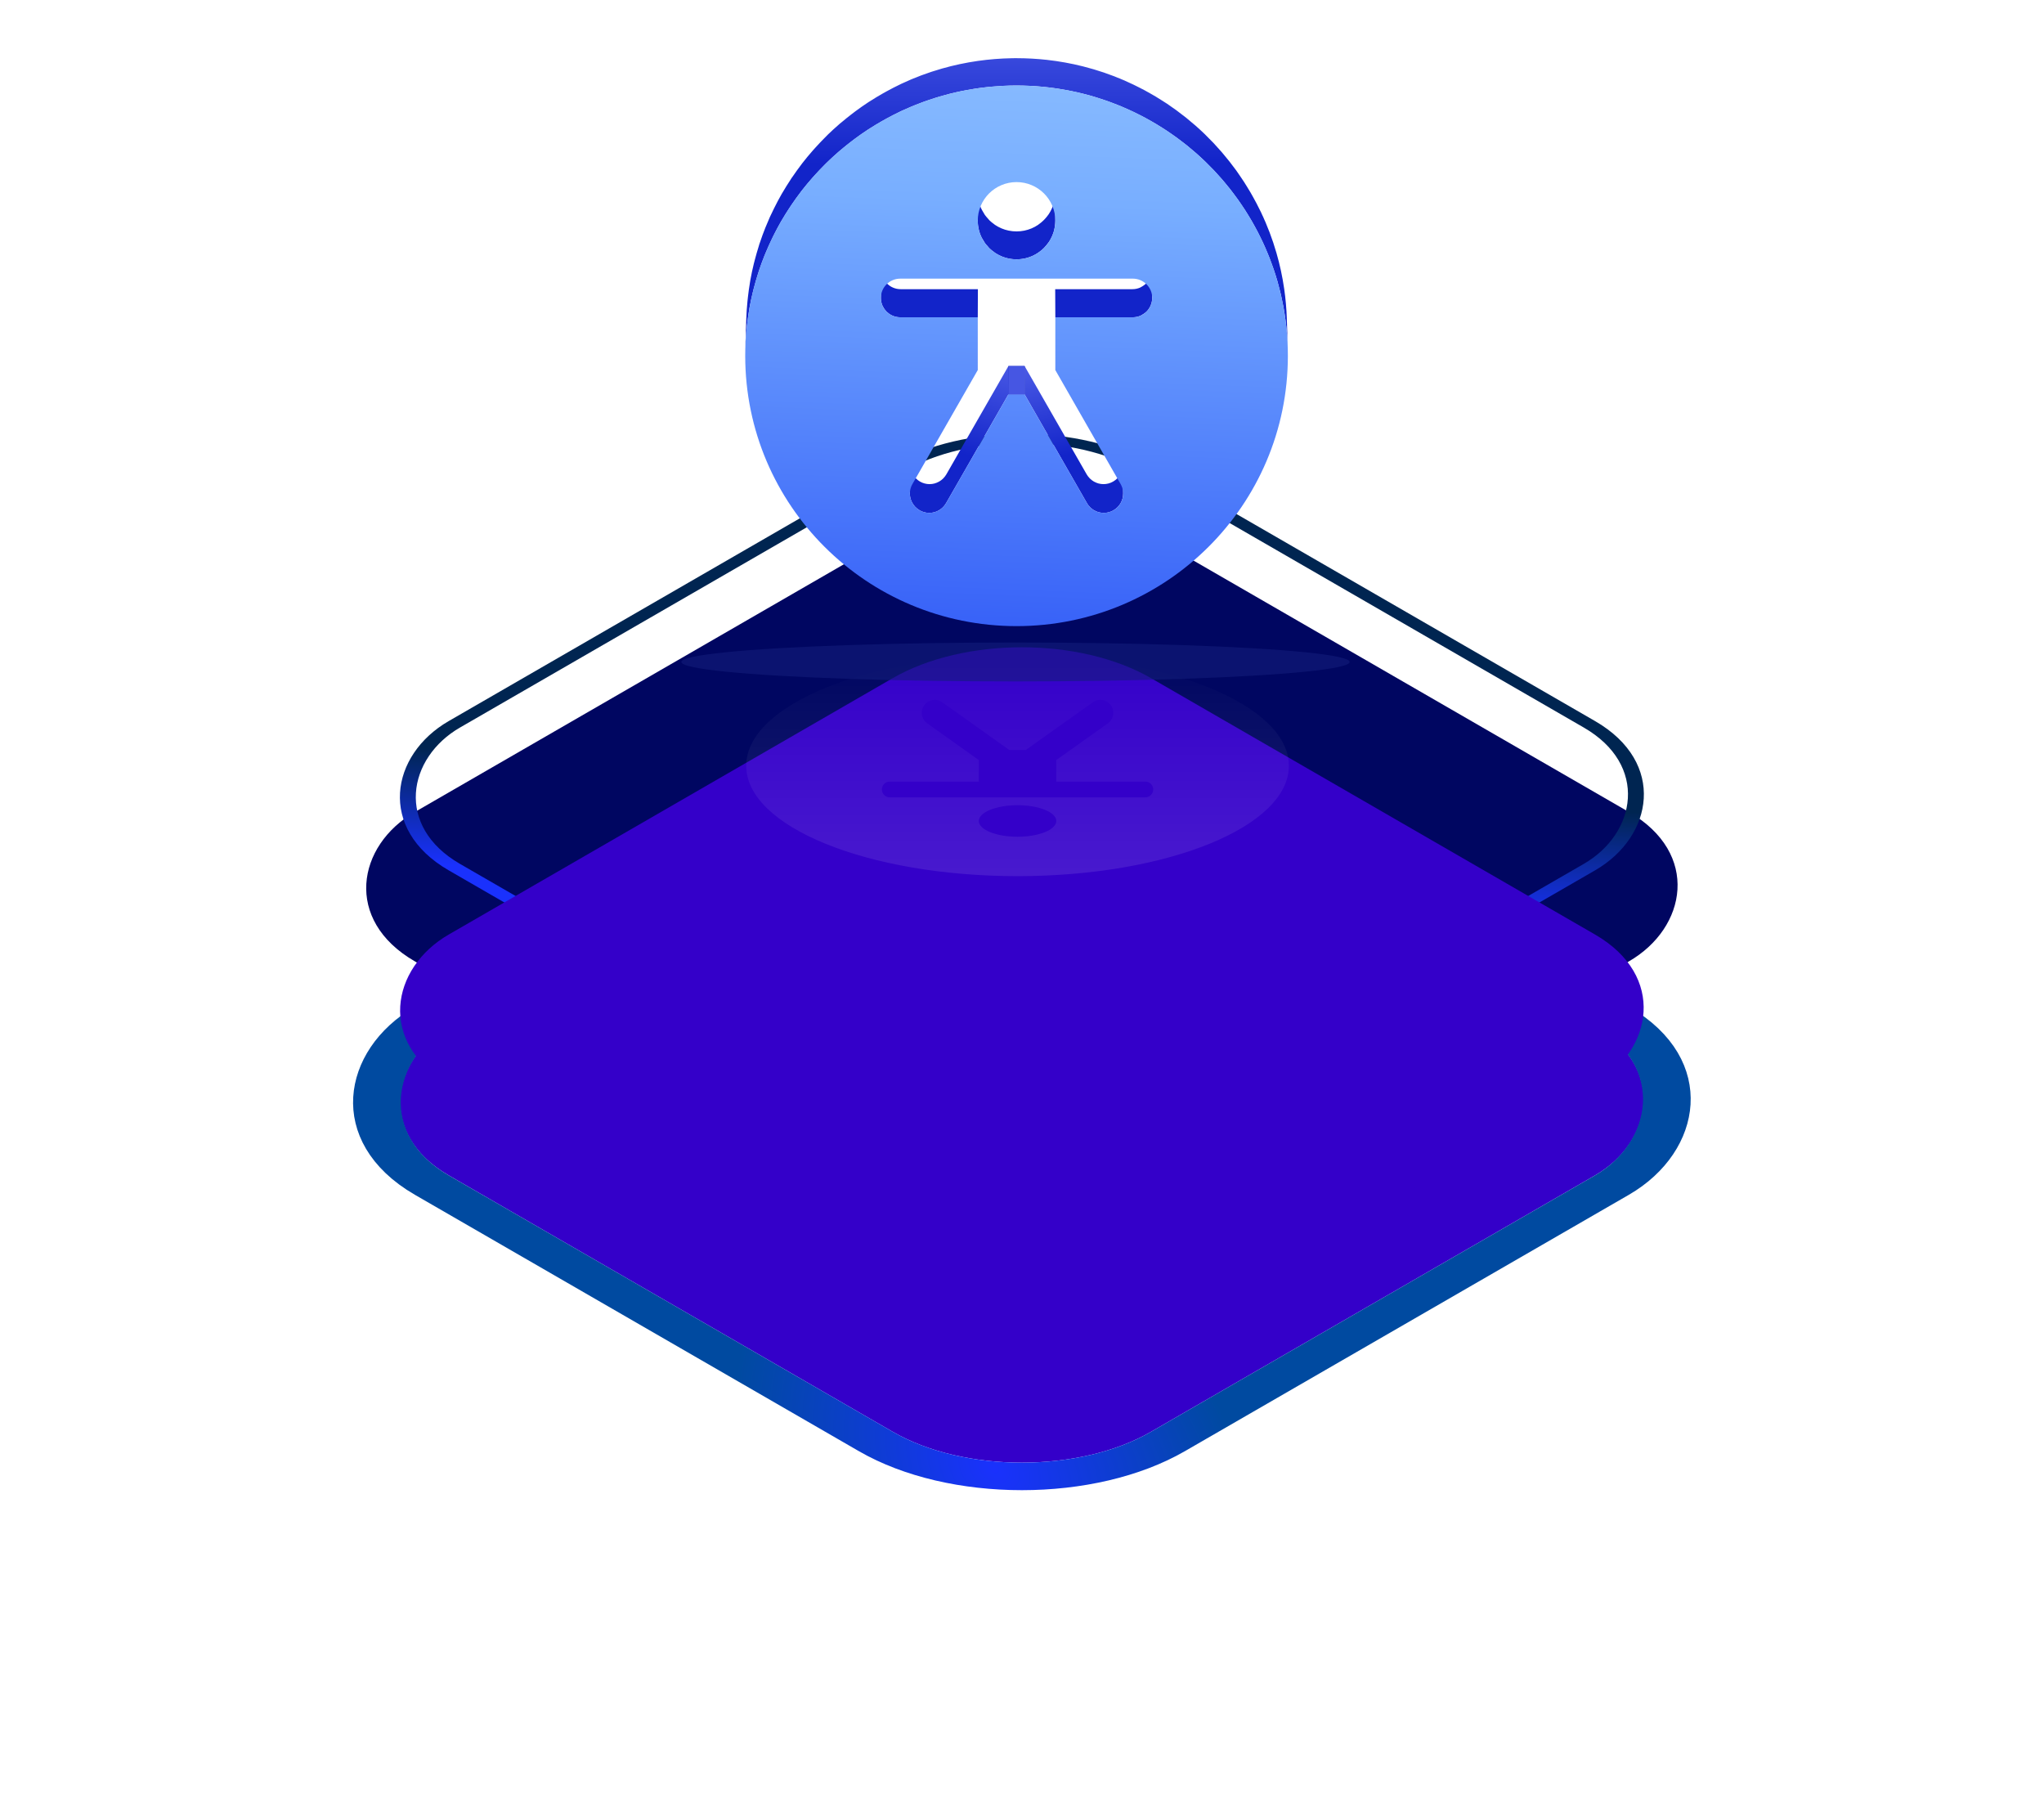
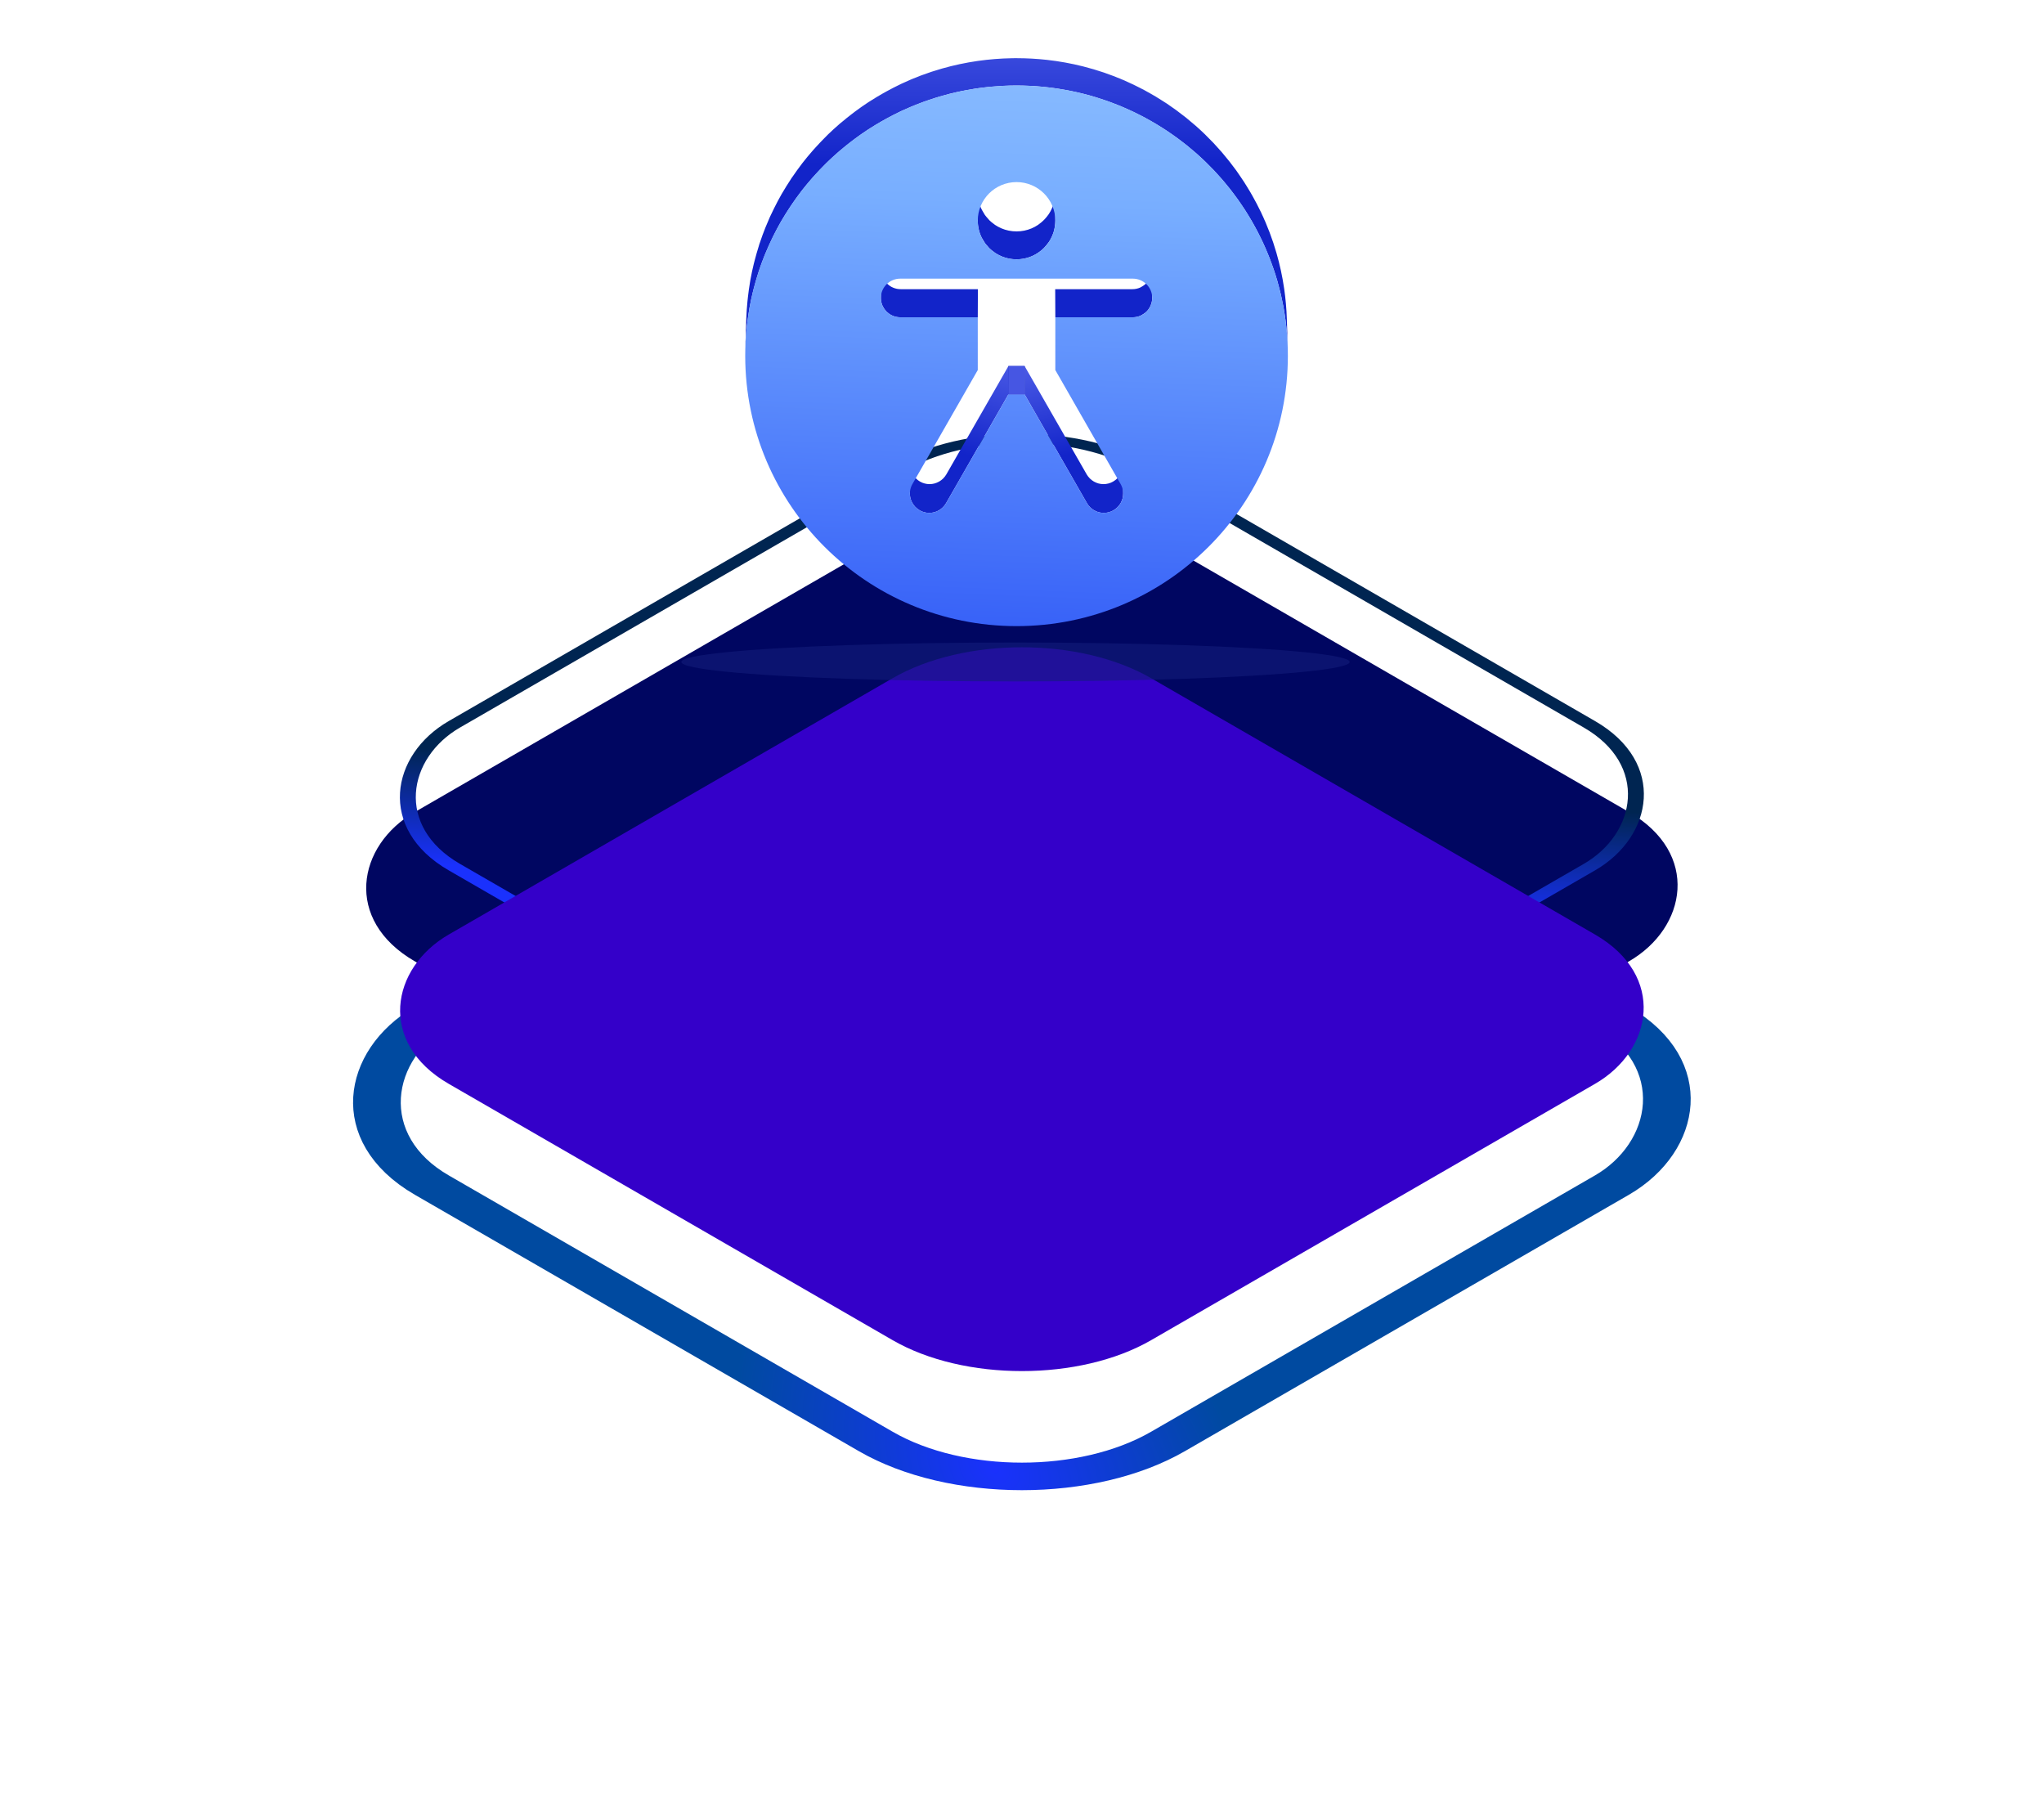
<svg xmlns="http://www.w3.org/2000/svg" width="315" height="280" viewBox="0 0 315 280" fill="none">
  <g filter="url(#filter0_d)">
-     <rect width="125" height="125" rx="23" transform="matrix(0.866 0.5 -0.866 0.5 157.483 77.107)" fill="#3400C9" />
    <rect y="-3" width="131" height="131" rx="26" transform="matrix(0.866 0.5 -0.866 0.5 154.885 75.607)" stroke="url(#paint0_diamond)" stroke-width="6" />
  </g>
  <rect width="131.036" height="131.036" rx="23" transform="matrix(0.866 0.5 -0.866 0.5 157.483 71.107)" fill="#000661" />
  <rect y="1" width="123" height="123" rx="22" transform="matrix(0.866 0.5 -0.866 0.5 158.349 60.607)" stroke="url(#paint1_linear)" stroke-width="2" />
  <g filter="url(#filter1_d)">
    <rect width="125" height="125" rx="23" transform="matrix(0.866 0.5 -0.866 0.5 157.483 43)" fill="#3400C9" />
  </g>
-   <path fill-rule="evenodd" clip-rule="evenodd" d="M156.812 101C179.905 101 198.625 108.611 198.625 118C198.625 127.389 179.905 135 156.812 135C133.72 135 115 127.389 115 118C115 108.611 133.72 101 156.812 101ZM156.812 124.071C160.111 124.071 162.786 125.159 162.786 126.5C162.786 127.841 160.111 128.929 156.812 128.929C153.514 128.929 150.839 127.841 150.839 126.5C150.839 125.159 153.514 124.071 156.812 124.071ZM176.504 120.429C177.175 120.429 177.719 120.972 177.719 121.643C177.719 122.314 177.175 122.857 176.504 122.857H137.121C136.45 122.857 135.906 122.314 135.906 121.643C135.906 120.972 136.45 120.429 137.121 120.429H150.839V117.109L142.892 111.453C141.492 110.457 141.923 108.276 143.597 107.887C144.153 107.758 144.738 107.873 145.204 108.204L155.558 115.571H158.067L168.421 108.204C168.887 107.873 169.472 107.758 170.028 107.887C171.702 108.276 172.133 110.457 170.733 111.453L162.786 117.109V120.429H176.504Z" fill="url(#paint2_linear)" fill-opacity="0.1" />
  <path d="M145.834 73.105C145.709 73.323 145.554 73.514 145.386 73.688C145.362 73.713 145.339 73.74 145.314 73.764C145.149 73.923 144.967 74.057 144.774 74.172C144.738 74.193 144.702 74.214 144.665 74.233C144.458 74.344 144.242 74.437 144.017 74.496C144.014 74.497 144.012 74.498 144.01 74.498C143.763 74.563 143.508 74.597 143.252 74.597C143.13 74.597 143.008 74.588 142.886 74.573C142.882 74.573 142.877 74.572 142.873 74.572C142.752 74.556 142.632 74.533 142.512 74.501C142.507 74.5 142.503 74.499 142.498 74.498C142.38 74.467 142.263 74.428 142.147 74.381C142.141 74.379 142.135 74.376 142.129 74.374C142.011 74.325 141.894 74.269 141.781 74.203C141.556 74.076 141.361 73.918 141.184 73.746C141.161 73.724 141.135 73.703 141.112 73.679C140.95 73.512 140.814 73.326 140.698 73.131C140.677 73.095 140.656 73.06 140.637 73.023C140.523 72.812 140.43 72.592 140.37 72.361C140.37 72.36 140.37 72.359 140.369 72.358C140.305 72.108 140.274 71.85 140.277 71.59L140.222 76.011C140.222 76.018 140.222 76.025 140.222 76.032C140.222 76.039 140.222 76.047 140.222 76.054C140.222 76.061 140.222 76.068 140.222 76.075C140.222 76.083 140.222 76.09 140.222 76.097C140.223 76.128 140.224 76.16 140.225 76.191C140.227 76.222 140.229 76.254 140.231 76.285C140.234 76.316 140.237 76.347 140.241 76.379C140.244 76.41 140.248 76.441 140.253 76.472C140.257 76.505 140.263 76.538 140.269 76.572C140.275 76.605 140.281 76.638 140.288 76.671C140.296 76.704 140.303 76.737 140.311 76.769C140.313 76.773 140.314 76.777 140.315 76.781C140.315 76.782 140.315 76.782 140.315 76.783C140.315 76.783 140.315 76.784 140.316 76.784C140.323 76.812 140.33 76.84 140.338 76.867C140.349 76.906 140.361 76.945 140.374 76.983C140.387 77.022 140.401 77.06 140.415 77.098C140.429 77.136 140.445 77.174 140.461 77.212C140.477 77.249 140.493 77.286 140.511 77.323C140.532 77.367 140.56 77.406 140.583 77.449C140.592 77.467 140.595 77.487 140.605 77.505C140.616 77.523 140.633 77.538 140.644 77.556C140.674 77.606 140.698 77.659 140.731 77.708C140.814 77.831 140.907 77.949 141.009 78.059C141.024 78.076 141.044 78.09 141.06 78.107C141.068 78.115 141.073 78.127 141.081 78.135C141.096 78.15 141.117 78.16 141.133 78.174C141.201 78.241 141.267 78.31 141.343 78.37C141.463 78.466 141.593 78.554 141.731 78.633C141.755 78.647 141.78 78.661 141.805 78.674C141.83 78.688 141.855 78.701 141.88 78.713C141.905 78.726 141.93 78.738 141.956 78.75C141.981 78.761 142.007 78.773 142.032 78.784C142.048 78.791 142.065 78.797 142.081 78.804C142.084 78.805 142.086 78.807 142.089 78.808C142.092 78.809 142.095 78.81 142.098 78.811C142.114 78.817 142.129 78.824 142.145 78.83C142.182 78.844 142.22 78.858 142.258 78.871C142.296 78.884 142.334 78.896 142.372 78.907C142.399 78.915 142.425 78.921 142.452 78.928C142.454 78.929 142.456 78.93 142.459 78.931C142.46 78.931 142.462 78.931 142.464 78.932C142.472 78.934 142.479 78.936 142.487 78.938C142.52 78.946 142.553 78.954 142.586 78.961C142.618 78.968 142.651 78.975 142.684 78.981C142.717 78.987 142.75 78.992 142.783 78.997C142.797 78.999 142.812 79 142.826 79.002C142.828 79.002 142.831 79.003 142.833 79.003C142.835 79.004 142.837 79.004 142.84 79.004C142.854 79.006 142.868 79.008 142.882 79.009C142.909 79.012 142.936 79.015 142.963 79.017C142.99 79.019 143.017 79.021 143.044 79.023C143.072 79.024 143.099 79.025 143.126 79.026C143.153 79.027 143.18 79.027 143.207 79.027C143.21 79.027 143.214 79.027 143.218 79.027C143.222 79.027 143.226 79.027 143.23 79.027C143.234 79.027 143.238 79.027 143.242 79.027C143.245 79.027 143.249 79.027 143.253 79.027C143.285 79.026 143.316 79.025 143.348 79.024C143.379 79.022 143.411 79.02 143.442 79.018C143.474 79.015 143.505 79.013 143.536 79.009C143.568 79.006 143.599 79.002 143.63 78.997C143.664 78.992 143.697 78.987 143.73 78.981C143.764 78.975 143.797 78.969 143.831 78.962C143.864 78.954 143.897 78.947 143.93 78.939C143.942 78.936 143.955 78.932 143.968 78.929C143.969 78.928 143.97 78.928 143.971 78.928C143.972 78.928 143.973 78.927 143.974 78.927C143.992 78.922 144.01 78.918 144.028 78.912C144.067 78.901 144.106 78.889 144.145 78.877C144.183 78.864 144.222 78.851 144.26 78.837C144.298 78.822 144.336 78.807 144.373 78.791C144.41 78.776 144.448 78.759 144.485 78.742C144.533 78.719 144.577 78.688 144.625 78.663C144.644 78.653 144.666 78.649 144.685 78.638C144.703 78.628 144.716 78.612 144.734 78.601C144.779 78.574 144.827 78.553 144.871 78.524C144.995 78.441 145.113 78.349 145.224 78.248C145.242 78.231 145.258 78.21 145.276 78.192C145.285 78.183 145.298 78.178 145.307 78.169C145.323 78.153 145.333 78.131 145.348 78.115C145.412 78.05 145.478 77.988 145.535 77.916C145.631 77.796 145.719 77.668 145.798 77.53L155.4 60.785L155.404 56.415L145.834 73.105Z" fill="url(#paint3_linear)" />
  <path d="M173.035 71.597C173.039 71.857 173.007 72.115 172.943 72.365C172.88 72.615 172.783 72.856 172.656 73.082C172.529 73.309 172.371 73.52 172.184 73.709C171.997 73.898 171.781 74.065 171.538 74.203C171.424 74.269 171.306 74.326 171.187 74.375C171.182 74.377 171.178 74.379 171.173 74.381C171.056 74.428 170.938 74.467 170.818 74.499C170.814 74.499 170.81 74.501 170.807 74.501C170.686 74.533 170.564 74.556 170.442 74.572C170.438 74.572 170.434 74.573 170.43 74.573C170.306 74.589 170.182 74.597 170.059 74.597C169.802 74.597 169.547 74.563 169.301 74.498C169.298 74.498 169.295 74.497 169.293 74.496C169.072 74.438 168.861 74.346 168.658 74.239C168.621 74.219 168.583 74.201 168.546 74.179C168.354 74.066 168.174 73.931 168.009 73.774C167.977 73.744 167.948 73.71 167.917 73.678C167.752 73.507 167.599 73.32 167.476 73.105L157.906 56.415L157.911 60.785L167.512 77.53C167.595 77.675 167.688 77.81 167.79 77.935C167.841 77.997 167.9 78.049 167.955 78.106C167.973 78.125 167.985 78.151 168.003 78.169C168.016 78.182 168.034 78.189 168.047 78.202C168.073 78.227 168.095 78.256 168.122 78.28C168.24 78.384 168.366 78.479 168.498 78.562C168.526 78.58 168.557 78.592 168.586 78.609C168.6 78.617 168.611 78.63 168.626 78.638C168.649 78.651 168.675 78.656 168.698 78.668C168.769 78.706 168.837 78.749 168.911 78.78C168.948 78.796 168.986 78.812 169.024 78.826C169.062 78.841 169.1 78.855 169.138 78.868C169.177 78.881 169.216 78.893 169.255 78.905C169.281 78.912 169.308 78.919 169.335 78.927C169.337 78.927 169.338 78.928 169.339 78.928C169.34 78.928 169.342 78.928 169.343 78.929C169.353 78.931 169.363 78.934 169.372 78.937C169.405 78.945 169.438 78.953 169.472 78.96C169.505 78.967 169.538 78.974 169.571 78.98C169.605 78.986 169.638 78.991 169.672 78.996C169.706 79.001 169.739 79.005 169.773 79.009C169.8 79.012 169.828 79.015 169.855 79.017C169.883 79.019 169.91 79.021 169.938 79.023C169.965 79.024 169.993 79.025 170.021 79.026C170.048 79.027 170.076 79.027 170.104 79.027C170.107 79.027 170.111 79.027 170.115 79.027C170.119 79.027 170.123 79.027 170.127 79.027C170.131 79.027 170.135 79.027 170.139 79.027C170.143 79.027 170.147 79.027 170.151 79.027C170.182 79.026 170.214 79.025 170.245 79.024C170.277 79.022 170.308 79.02 170.34 79.018C170.372 79.016 170.403 79.013 170.435 79.009C170.449 79.008 170.463 79.006 170.477 79.004C170.479 79.004 170.48 79.004 170.482 79.003C170.484 79.003 170.486 79.003 170.488 79.002C170.502 79.001 170.515 78.999 170.529 78.997C170.562 78.992 170.595 78.987 170.628 78.981C170.661 78.975 170.694 78.969 170.727 78.962C170.759 78.955 170.792 78.948 170.825 78.94C170.835 78.937 170.845 78.934 170.854 78.932C170.856 78.931 170.858 78.931 170.859 78.931C170.861 78.93 170.863 78.93 170.865 78.929C170.884 78.924 170.903 78.919 170.923 78.914C170.96 78.903 170.998 78.891 171.036 78.879C171.073 78.867 171.111 78.854 171.148 78.84C171.173 78.831 171.197 78.82 171.222 78.811C171.224 78.81 171.227 78.809 171.23 78.808C171.232 78.807 171.234 78.806 171.236 78.805C171.244 78.802 171.252 78.799 171.26 78.796C171.297 78.78 171.333 78.764 171.37 78.746C171.388 78.738 171.407 78.729 171.425 78.72C171.443 78.711 171.462 78.702 171.48 78.692C171.498 78.683 171.516 78.673 171.534 78.663C171.552 78.653 171.57 78.643 171.588 78.633C171.832 78.494 172.048 78.326 172.236 78.136C172.423 77.947 172.582 77.735 172.71 77.508C172.837 77.281 172.934 77.039 172.998 76.788C173.062 76.538 173.094 76.279 173.09 76.018L173.035 71.597Z" fill="url(#paint4_linear)" />
  <path d="M155.4 60.785L155.404 56.415H157.906L157.911 60.785H155.4ZM177.498 41.591C177.498 41.774 177.475 41.952 177.443 42.126C177.434 42.175 177.422 42.224 177.41 42.273C177.388 42.365 177.357 42.453 177.326 42.542C177.256 42.747 177.167 42.942 177.055 43.125C177.037 43.154 177.024 43.188 177.005 43.217C176.871 43.42 176.708 43.601 176.529 43.766C176.483 43.807 176.434 43.844 176.386 43.883C176.23 44.009 176.061 44.12 175.881 44.214C175.812 44.249 175.749 44.294 175.677 44.324C175.5 44.399 175.314 44.456 175.122 44.496C175.119 44.497 175.117 44.497 175.115 44.498C174.922 44.537 174.723 44.558 174.519 44.558H162.616L162.636 48.888H174.579C174.583 48.888 174.587 48.888 174.591 48.888C174.595 48.888 174.599 48.888 174.603 48.888C174.607 48.888 174.611 48.888 174.615 48.888C174.619 48.888 174.623 48.888 174.627 48.888C174.659 48.887 174.69 48.886 174.722 48.885C174.754 48.883 174.786 48.881 174.817 48.879C174.849 48.876 174.88 48.873 174.911 48.87C174.943 48.867 174.974 48.862 175.005 48.858C175.038 48.853 175.072 48.848 175.105 48.842C175.129 48.838 175.153 48.833 175.177 48.828C175.179 48.828 175.181 48.827 175.183 48.827C175.19 48.825 175.197 48.824 175.204 48.823C175.237 48.816 175.27 48.808 175.303 48.8C175.335 48.792 175.367 48.783 175.399 48.774C175.439 48.763 175.477 48.751 175.516 48.738C175.554 48.726 175.592 48.712 175.63 48.698C175.667 48.684 175.704 48.67 175.74 48.654L175.741 48.654C175.778 48.638 175.816 48.621 175.852 48.604C175.886 48.588 175.912 48.56 175.946 48.543C176.127 48.449 176.295 48.339 176.452 48.212C176.482 48.188 176.519 48.174 176.547 48.149C176.566 48.133 176.577 48.11 176.596 48.093C176.626 48.066 176.662 48.044 176.691 48.015C176.835 47.872 176.961 47.712 177.073 47.543C177.078 47.536 177.085 47.531 177.089 47.524C177.104 47.502 177.11 47.474 177.124 47.451C177.199 47.327 177.275 47.203 177.332 47.069C177.36 47.004 177.373 46.933 177.396 46.866C177.408 46.831 177.431 46.802 177.442 46.766C177.459 46.711 177.467 46.652 177.48 46.595C177.492 46.546 177.504 46.498 177.513 46.449C177.545 46.274 177.568 46.096 177.568 45.911L177.498 41.591ZM138.8 44.558C138.595 44.558 138.395 44.537 138.202 44.498C138.2 44.497 138.197 44.496 138.195 44.496C138.003 44.457 137.819 44.399 137.643 44.325C137.64 44.324 137.637 44.323 137.635 44.322C137.46 44.248 137.293 44.157 137.137 44.053C137.109 44.034 137.085 44.008 137.058 43.989C136.936 43.901 136.818 43.808 136.711 43.703C136.664 43.657 136.626 43.603 136.582 43.555C136.503 43.466 136.424 43.379 136.356 43.281C136.314 43.221 136.281 43.154 136.243 43.09C136.176 42.977 136.107 42.867 136.056 42.746L136.054 42.742C135.98 42.566 135.922 42.382 135.883 42.191C135.882 42.188 135.882 42.186 135.882 42.184C135.842 41.992 135.822 41.794 135.822 41.591C135.822 41.586 135.822 41.582 135.822 41.578C135.822 41.574 135.822 41.57 135.822 41.566C135.822 41.562 135.822 41.558 135.822 41.554C135.822 41.55 135.822 41.545 135.822 41.541L135.752 45.862C135.752 45.866 135.752 45.87 135.752 45.874C135.752 45.879 135.752 45.883 135.752 45.887C135.752 45.891 135.752 45.895 135.752 45.899C135.752 45.903 135.752 45.907 135.752 45.911C135.752 45.916 135.752 45.92 135.752 45.924C135.752 45.928 135.752 45.933 135.752 45.937C135.752 45.941 135.752 45.945 135.752 45.95C135.752 45.954 135.752 45.958 135.752 45.962C135.753 45.995 135.754 46.026 135.755 46.058C135.757 46.09 135.759 46.122 135.761 46.154C135.764 46.185 135.767 46.217 135.771 46.248C135.774 46.279 135.778 46.31 135.783 46.341C135.787 46.375 135.793 46.408 135.799 46.442C135.803 46.463 135.807 46.485 135.812 46.506C135.812 46.509 135.813 46.511 135.813 46.514C135.815 46.523 135.817 46.532 135.819 46.541C135.826 46.574 135.833 46.607 135.842 46.639C135.85 46.672 135.859 46.704 135.868 46.736C135.879 46.775 135.891 46.814 135.904 46.852C135.917 46.891 135.93 46.929 135.945 46.967C135.958 47 135.971 47.033 135.985 47.066L135.986 47.069L135.987 47.07C135.988 47.073 135.989 47.076 135.99 47.079C136.006 47.116 136.022 47.152 136.04 47.188C136.078 47.268 136.129 47.34 136.174 47.416C136.212 47.48 136.246 47.547 136.288 47.608C136.297 47.621 136.303 47.636 136.312 47.648C136.373 47.732 136.446 47.805 136.515 47.882C136.553 47.925 136.584 47.974 136.625 48.015C136.631 48.021 136.638 48.025 136.644 48.031C136.65 48.037 136.655 48.045 136.661 48.051C136.764 48.15 136.879 48.236 136.995 48.32C137.022 48.339 137.044 48.363 137.071 48.382C137.073 48.383 137.075 48.384 137.076 48.385C137.225 48.484 137.382 48.571 137.548 48.643C137.556 48.646 137.563 48.649 137.57 48.652L137.574 48.654L137.58 48.656C137.606 48.666 137.633 48.678 137.659 48.688C137.697 48.703 137.735 48.716 137.773 48.729C137.811 48.742 137.849 48.755 137.888 48.766C137.927 48.777 137.966 48.788 138.006 48.798C138.038 48.806 138.071 48.814 138.103 48.821C138.113 48.823 138.123 48.825 138.133 48.827C138.135 48.827 138.138 48.828 138.14 48.828C138.161 48.832 138.181 48.837 138.202 48.84C138.235 48.846 138.269 48.852 138.302 48.857C138.336 48.861 138.369 48.866 138.403 48.87C138.431 48.873 138.459 48.875 138.486 48.878C138.514 48.88 138.542 48.882 138.57 48.883C138.598 48.885 138.627 48.886 138.655 48.887C138.683 48.888 138.712 48.888 138.74 48.888H150.683L150.703 44.558H138.8ZM162.404 35.636C162.464 35.426 162.511 35.212 162.548 34.994C162.559 34.926 162.57 34.859 162.579 34.791C162.613 34.535 162.636 34.277 162.636 34.012L162.616 29.731C162.616 29.994 162.593 30.253 162.559 30.507C162.55 30.575 162.539 30.642 162.528 30.709C162.492 30.927 162.444 31.141 162.385 31.35C162.375 31.385 162.368 31.421 162.357 31.456C162.289 31.679 162.203 31.895 162.109 32.106C161.971 32.419 161.809 32.718 161.621 32.999C161.583 33.056 161.538 33.107 161.499 33.162C161.337 33.387 161.16 33.6 160.968 33.801C160.9 33.872 160.831 33.942 160.759 34.01C160.546 34.212 160.319 34.4 160.078 34.569C160.038 34.597 160.002 34.631 159.961 34.658C159.652 34.864 159.323 35.044 158.977 35.19C158.974 35.191 158.972 35.192 158.97 35.193C158.801 35.264 158.628 35.326 158.451 35.381C158.435 35.386 158.419 35.392 158.403 35.396C158.228 35.45 158.05 35.496 157.869 35.533C157.86 35.535 157.852 35.536 157.843 35.538C157.658 35.575 157.47 35.604 157.279 35.624C157.27 35.625 157.261 35.626 157.253 35.627C157.057 35.646 156.86 35.656 156.66 35.656C156.458 35.656 156.258 35.646 156.062 35.626C156.055 35.626 156.047 35.625 156.04 35.624C155.849 35.605 155.661 35.576 155.476 35.538C155.465 35.536 155.455 35.535 155.445 35.532C155.262 35.495 155.082 35.449 154.906 35.395C154.892 35.39 154.877 35.385 154.862 35.381C154.692 35.327 154.525 35.266 154.362 35.199C154.352 35.194 154.342 35.191 154.332 35.186C153.982 35.038 153.648 34.857 153.336 34.648C153.288 34.616 153.248 34.573 153.201 34.54C152.948 34.359 152.703 34.166 152.482 33.949C152.39 33.859 152.315 33.754 152.229 33.658C152.07 33.48 151.91 33.303 151.773 33.108C151.688 32.986 151.622 32.853 151.546 32.725C151.413 32.501 151.275 32.281 151.172 32.039C151.17 32.035 151.169 32.031 151.167 32.028C151.097 31.861 151.034 31.689 150.979 31.515C150.974 31.499 150.969 31.484 150.964 31.468C150.911 31.294 150.864 31.117 150.827 30.937C150.825 30.927 150.823 30.918 150.821 30.908C150.784 30.724 150.755 30.537 150.735 30.348C150.735 30.339 150.734 30.331 150.733 30.322C150.714 30.128 150.703 29.93 150.703 29.731L150.683 34.012C150.683 34.02 150.683 34.029 150.683 34.037C150.683 34.046 150.683 34.054 150.683 34.063C150.683 34.071 150.683 34.08 150.683 34.088C150.683 34.097 150.684 34.105 150.684 34.114C150.685 34.178 150.687 34.241 150.69 34.305C150.693 34.368 150.697 34.432 150.702 34.495C150.705 34.532 150.709 34.569 150.713 34.606C150.714 34.614 150.715 34.622 150.715 34.631C150.717 34.648 150.719 34.665 150.72 34.683C150.728 34.745 150.736 34.807 150.745 34.869C150.754 34.936 150.765 35.003 150.777 35.069C150.785 35.111 150.793 35.153 150.802 35.194C150.804 35.203 150.805 35.212 150.807 35.221C150.81 35.236 150.813 35.252 150.816 35.267C150.831 35.333 150.846 35.398 150.862 35.463C150.878 35.528 150.896 35.592 150.914 35.656C150.924 35.689 150.935 35.722 150.945 35.755C150.95 35.771 150.955 35.786 150.96 35.802C150.969 35.831 150.977 35.86 150.986 35.888C151.012 35.964 151.039 36.04 151.068 36.115C151.094 36.184 151.121 36.251 151.149 36.318C151.15 36.32 151.151 36.323 151.152 36.326L151.153 36.328C151.155 36.331 151.156 36.335 151.158 36.339C151.189 36.413 151.222 36.485 151.257 36.557C151.334 36.719 151.438 36.864 151.529 37.017C151.605 37.145 151.671 37.278 151.756 37.4C151.774 37.425 151.785 37.453 151.803 37.478C151.926 37.648 152.075 37.797 152.215 37.953C152.291 38.038 152.352 38.135 152.433 38.215C152.443 38.226 152.457 38.234 152.468 38.244C152.48 38.256 152.488 38.27 152.5 38.282C152.715 38.489 152.953 38.67 153.197 38.843C153.241 38.875 153.279 38.915 153.324 38.945C153.326 38.947 153.328 38.949 153.331 38.951C153.628 39.149 153.943 39.322 154.275 39.465C154.291 39.473 154.308 39.479 154.325 39.486C154.327 39.487 154.329 39.489 154.332 39.49C154.339 39.493 154.347 39.495 154.354 39.498C154.402 39.518 154.449 39.538 154.498 39.557C154.573 39.586 154.648 39.613 154.725 39.639C154.769 39.654 154.813 39.667 154.857 39.681C154.872 39.686 154.885 39.69 154.899 39.695C154.918 39.7 154.937 39.707 154.956 39.713C155.034 39.736 155.113 39.757 155.192 39.777C155.256 39.793 155.321 39.808 155.387 39.822C155.405 39.826 155.423 39.83 155.441 39.833C155.451 39.835 155.461 39.837 155.471 39.839C155.509 39.847 155.546 39.855 155.585 39.862C155.651 39.873 155.717 39.884 155.784 39.894C155.852 39.904 155.919 39.913 155.987 39.92C156.004 39.922 156.021 39.923 156.038 39.925C156.045 39.926 156.053 39.927 156.06 39.927C156.091 39.93 156.122 39.934 156.153 39.936C156.209 39.941 156.264 39.945 156.321 39.948C156.377 39.951 156.433 39.953 156.49 39.955C156.546 39.957 156.603 39.957 156.66 39.957C156.668 39.957 156.675 39.957 156.683 39.957C156.691 39.957 156.699 39.957 156.707 39.957C156.715 39.957 156.723 39.957 156.731 39.957C156.739 39.957 156.747 39.957 156.755 39.957C156.819 39.956 156.883 39.954 156.947 39.951C157.011 39.948 157.074 39.944 157.137 39.939C157.177 39.935 157.216 39.931 157.255 39.927C157.264 39.927 157.272 39.926 157.281 39.925C157.296 39.923 157.311 39.922 157.326 39.921C157.389 39.914 157.451 39.906 157.514 39.897C157.581 39.887 157.648 39.877 157.715 39.865C157.759 39.857 157.803 39.848 157.847 39.839C157.856 39.837 157.864 39.836 157.873 39.834C157.887 39.831 157.901 39.829 157.914 39.826C157.98 39.812 158.045 39.797 158.111 39.78C158.176 39.764 158.24 39.747 158.305 39.728C158.34 39.718 158.374 39.707 158.409 39.697C158.425 39.692 158.441 39.687 158.457 39.682C158.484 39.673 158.511 39.666 158.538 39.657C158.615 39.632 158.691 39.605 158.766 39.576C158.838 39.55 158.908 39.521 158.978 39.492L158.983 39.49L158.984 39.489C158.987 39.488 158.989 39.488 158.991 39.487C159.065 39.455 159.138 39.423 159.211 39.389C159.476 39.263 159.73 39.117 159.972 38.956C160.013 38.928 160.049 38.895 160.09 38.867C160.265 38.744 160.439 38.62 160.599 38.48C160.661 38.426 160.713 38.362 160.773 38.306C160.807 38.273 160.849 38.249 160.883 38.215C160.92 38.179 160.947 38.133 160.983 38.096C161.175 37.894 161.352 37.681 161.515 37.455C161.555 37.399 161.6 37.349 161.638 37.292C161.651 37.271 161.669 37.254 161.682 37.233C161.854 36.968 161.999 36.686 162.128 36.395C162.138 36.371 162.155 36.35 162.166 36.326C162.246 36.137 162.315 35.942 162.376 35.743C162.379 35.735 162.383 35.728 162.385 35.719C162.394 35.692 162.396 35.663 162.404 35.636ZM198.258 47.949C198.243 47.7 198.222 47.453 198.202 47.205C198.196 47.123 198.191 47.04 198.184 46.958C198.179 46.902 198.177 46.845 198.172 46.789C198.138 46.403 198.098 46.019 198.054 45.637C198.035 45.478 198.012 45.322 197.992 45.164C197.978 45.058 197.965 44.953 197.951 44.847C197.935 44.73 197.921 44.612 197.904 44.495C197.836 44.025 197.761 43.559 197.677 43.095C197.673 43.071 197.667 43.048 197.663 43.025C197.65 42.95 197.633 42.876 197.619 42.801C197.55 42.436 197.481 42.072 197.403 41.711C197.369 41.553 197.329 41.397 197.293 41.239C197.257 41.081 197.22 40.923 197.182 40.765C197.148 40.625 197.119 40.483 197.084 40.344C196.982 39.94 196.873 39.541 196.759 39.142C196.748 39.103 196.739 39.064 196.728 39.025C196.725 39.015 196.722 39.004 196.719 38.994C196.562 38.45 196.394 37.91 196.216 37.375C196.201 37.331 196.184 37.288 196.169 37.244C196.109 37.066 196.043 36.892 195.981 36.715C195.871 36.404 195.765 36.092 195.649 35.784C195.612 35.687 195.57 35.592 195.532 35.496C195.449 35.282 195.362 35.071 195.275 34.859C195.189 34.648 195.109 34.434 195.019 34.224C194.954 34.072 194.882 33.923 194.815 33.772C194.766 33.663 194.724 33.55 194.675 33.441C194.627 33.335 194.572 33.233 194.523 33.127C194.457 32.984 194.396 32.838 194.328 32.696C194.24 32.51 194.142 32.329 194.05 32.145C193.92 31.881 193.789 31.618 193.653 31.358C193.491 31.047 193.322 30.74 193.153 30.434C193.011 30.179 192.87 29.924 192.724 29.672C192.546 29.368 192.362 29.069 192.178 28.77C192.026 28.525 191.877 28.279 191.72 28.037C191.528 27.739 191.327 27.446 191.127 27.153C190.967 26.919 190.809 26.682 190.644 26.451C190.601 26.392 190.562 26.329 190.519 26.27C190.351 26.037 190.172 25.812 189.999 25.583C189.832 25.362 189.669 25.138 189.498 24.921C189.267 24.626 189.027 24.34 188.788 24.052C188.62 23.85 188.457 23.644 188.285 23.445C188.023 23.142 187.751 22.847 187.481 22.551C187.322 22.377 187.168 22.198 187.006 22.027C186.674 21.676 186.332 21.335 185.988 20.996C185.883 20.893 185.784 20.785 185.679 20.683C185.674 20.678 185.668 20.674 185.663 20.669C185.658 20.664 185.654 20.659 185.649 20.654C185.196 20.217 184.732 19.791 184.26 19.374C184.135 19.264 184.004 19.16 183.877 19.051C183.521 18.745 183.163 18.439 182.797 18.144C182.609 17.994 182.415 17.852 182.225 17.705C181.912 17.461 181.599 17.216 181.278 16.982C181.062 16.825 180.841 16.676 180.623 16.523C180.366 16.343 180.114 16.157 179.853 15.983C179.804 15.95 179.753 15.921 179.704 15.888C179.472 15.734 179.234 15.588 178.999 15.439C178.693 15.245 178.389 15.051 178.078 14.865C177.833 14.718 177.583 14.579 177.334 14.437C177.025 14.261 176.717 14.085 176.403 13.916C176.147 13.779 175.886 13.648 175.627 13.515C175.312 13.355 174.998 13.195 174.679 13.042C174.414 12.916 174.146 12.795 173.877 12.673C173.674 12.581 173.474 12.482 173.268 12.393C173.139 12.337 173.006 12.287 172.877 12.232C172.779 12.191 172.684 12.145 172.586 12.105C172.468 12.056 172.346 12.014 172.228 11.967C172.056 11.898 171.888 11.823 171.715 11.757C171.518 11.681 171.316 11.613 171.118 11.54C170.901 11.46 170.685 11.38 170.467 11.304C170.355 11.264 170.245 11.22 170.132 11.182C169.842 11.084 169.548 10.996 169.256 10.904C169.066 10.844 168.877 10.78 168.685 10.723C168.629 10.706 168.575 10.687 168.519 10.67C167.976 10.51 167.43 10.361 166.878 10.222C166.428 10.109 165.975 10.003 165.519 9.905C165.386 9.876 165.251 9.853 165.117 9.826C164.961 9.793 164.804 9.763 164.647 9.732C164.478 9.7 164.312 9.663 164.143 9.633C163.787 9.568 163.428 9.512 163.068 9.457C162.989 9.445 162.911 9.43 162.832 9.419C162.805 9.414 162.778 9.409 162.751 9.405C162.284 9.337 161.815 9.277 161.344 9.224C161.226 9.211 161.107 9.202 160.988 9.19C160.881 9.179 160.773 9.169 160.665 9.158C160.505 9.143 160.346 9.125 160.186 9.112C159.798 9.079 159.409 9.052 159.019 9.031C158.962 9.027 158.905 9.026 158.848 9.023C158.765 9.019 158.681 9.017 158.598 9.013C158.347 9.002 158.096 8.989 157.843 8.982C157.45 8.971 157.055 8.965 156.66 8.965C156.604 8.965 156.548 8.965 156.493 8.965C156.437 8.966 156.382 8.966 156.326 8.966C156.271 8.967 156.215 8.967 156.16 8.968C156.104 8.969 156.049 8.969 155.993 8.97C155.544 8.977 155.096 8.991 154.651 9.013C154.631 9.013 154.612 9.015 154.593 9.016C154.539 9.019 154.485 9.024 154.431 9.026C154.059 9.046 153.688 9.067 153.319 9.097C153.118 9.112 152.919 9.135 152.719 9.153C152.583 9.166 152.448 9.178 152.313 9.192C152.208 9.203 152.103 9.21 151.999 9.222C151.561 9.27 151.125 9.326 150.691 9.388C150.639 9.395 150.587 9.405 150.535 9.413C150.415 9.43 150.296 9.451 150.176 9.47C149.879 9.516 149.581 9.56 149.286 9.613C149.087 9.648 148.891 9.691 148.693 9.729C148.538 9.759 148.383 9.788 148.228 9.82C148.118 9.842 148.006 9.861 147.897 9.884C147.436 9.983 146.979 10.088 146.524 10.201C146.508 10.205 146.492 10.21 146.476 10.214C146.417 10.229 146.359 10.246 146.301 10.261C145.922 10.357 145.544 10.456 145.17 10.563C145.042 10.599 144.916 10.642 144.788 10.68C144.561 10.747 144.336 10.818 144.111 10.888C143.923 10.947 143.733 11 143.547 11.062C143.357 11.124 143.17 11.196 142.981 11.261C142.76 11.338 142.538 11.415 142.318 11.495C142.197 11.539 142.073 11.579 141.952 11.624C141.687 11.724 141.427 11.834 141.164 11.939C141.021 11.996 140.875 12.046 140.733 12.105C140.681 12.126 140.631 12.15 140.58 12.172C140.516 12.198 140.452 12.222 140.388 12.248C139.963 12.428 139.543 12.62 139.124 12.813C139.047 12.849 138.967 12.882 138.89 12.918C138.879 12.923 138.868 12.928 138.857 12.933C138.817 12.951 138.78 12.973 138.741 12.992C138.023 13.334 137.319 13.7 136.624 14.08C136.423 14.19 136.223 14.302 136.024 14.415C135.388 14.777 134.761 15.154 134.146 15.548C134.048 15.611 133.946 15.669 133.849 15.733C133.152 16.188 132.474 16.666 131.807 17.161C131.634 17.289 131.466 17.421 131.295 17.551C130.756 17.963 130.228 18.388 129.711 18.826C129.613 18.908 129.508 18.983 129.412 19.067C129.368 19.104 129.328 19.145 129.285 19.183C128.724 19.67 128.174 20.168 127.64 20.683C127.58 20.741 127.524 20.803 127.465 20.861C127.336 20.987 127.212 21.117 127.085 21.245C126.606 21.726 126.138 22.219 125.683 22.724C125.538 22.884 125.391 23.043 125.249 23.206C124.703 23.83 124.171 24.466 123.663 25.121C123.6 25.202 123.542 25.286 123.48 25.367C123.031 25.955 122.599 26.557 122.182 27.169C122.116 27.265 122.042 27.356 121.977 27.453C121.915 27.545 121.862 27.643 121.801 27.735C121.377 28.38 120.966 29.034 120.577 29.702C120.542 29.762 120.504 29.82 120.47 29.88C120.054 30.604 119.666 31.345 119.293 32.095C119.194 32.294 119.099 32.496 119.003 32.697C118.884 32.946 118.758 33.19 118.645 33.441C118.471 33.824 118.314 34.215 118.152 34.604C118.087 34.76 118.017 34.914 117.954 35.071C117.642 35.848 117.355 36.637 117.089 37.437C117.068 37.5 117.041 37.562 117.021 37.625C116.979 37.752 116.949 37.884 116.909 38.012C116.702 38.667 116.512 39.329 116.337 39.998C116.283 40.206 116.225 40.413 116.174 40.623C115.972 41.451 115.791 42.286 115.639 43.133C115.614 43.275 115.595 43.419 115.571 43.562C115.449 44.289 115.347 45.023 115.263 45.762C115.237 45.997 115.21 46.233 115.187 46.469C115.103 47.346 115.036 48.227 115.007 49.119L114.868 53.465C114.896 52.57 114.964 51.686 115.048 50.807C115.071 50.569 115.097 50.333 115.124 50.096C115.209 49.354 115.311 48.618 115.434 47.888C115.458 47.745 115.476 47.601 115.501 47.459C115.653 46.609 115.835 45.77 116.039 44.939C116.09 44.73 116.147 44.524 116.201 44.316C116.376 43.644 116.568 42.977 116.776 42.318C116.837 42.127 116.893 41.935 116.956 41.745C117.223 40.942 117.511 40.149 117.825 39.369C117.888 39.212 117.957 39.059 118.022 38.903C118.291 38.257 118.576 37.619 118.876 36.99C118.972 36.787 119.068 36.584 119.168 36.383C119.542 35.631 119.931 34.888 120.348 34.162C120.383 34.102 120.421 34.044 120.456 33.984C120.846 33.313 121.258 32.657 121.684 32.011C121.81 31.82 121.937 31.63 122.066 31.441C122.485 30.828 122.918 30.224 123.368 29.635C123.431 29.553 123.489 29.468 123.552 29.387C124.062 28.729 124.596 28.091 125.144 27.466C125.287 27.302 125.433 27.143 125.579 26.982C126.036 26.476 126.505 25.981 126.987 25.498C127.114 25.37 127.237 25.239 127.366 25.113C127.958 24.534 128.567 23.973 129.193 23.43C129.333 23.307 129.479 23.191 129.621 23.07C130.14 22.631 130.67 22.205 131.21 21.792C131.381 21.661 131.551 21.528 131.724 21.4C132.392 20.904 133.073 20.424 133.772 19.968C133.87 19.904 133.972 19.845 134.071 19.782C134.688 19.386 135.317 19.009 135.956 18.645C136.155 18.532 136.354 18.42 136.556 18.31C137.255 17.927 137.964 17.558 138.687 17.215C138.735 17.192 138.781 17.166 138.828 17.144C138.911 17.105 138.996 17.071 139.079 17.032C139.556 16.811 140.038 16.598 140.526 16.395C140.72 16.314 140.917 16.239 141.112 16.161C141.496 16.008 141.88 15.858 142.269 15.716C142.491 15.635 142.714 15.558 142.937 15.48C143.311 15.351 143.688 15.227 144.067 15.108C144.294 15.036 144.521 14.965 144.75 14.898C145.252 14.749 145.757 14.607 146.267 14.477C146.325 14.462 146.383 14.445 146.441 14.431C147.021 14.286 147.608 14.156 148.197 14.035C148.354 14.003 148.512 13.973 148.669 13.943C149.161 13.848 149.655 13.762 150.153 13.684C150.274 13.665 150.394 13.644 150.515 13.626C151.105 13.54 151.7 13.467 152.298 13.405C152.434 13.391 152.57 13.379 152.706 13.366C153.277 13.313 153.85 13.269 154.427 13.239C154.48 13.236 154.532 13.231 154.585 13.229C155.273 13.195 155.964 13.177 156.66 13.177C157.312 13.177 157.959 13.196 158.604 13.225C158.688 13.229 158.772 13.231 158.856 13.236C159.467 13.267 160.074 13.314 160.678 13.371C160.786 13.381 160.895 13.392 161.003 13.403C161.624 13.467 162.24 13.542 162.852 13.632C162.932 13.644 163.01 13.659 163.09 13.671C163.621 13.753 164.148 13.845 164.673 13.947C164.831 13.977 164.989 14.008 165.147 14.041C166.36 14.29 167.554 14.59 168.726 14.941C168.918 14.999 169.108 15.063 169.299 15.123C169.706 15.251 170.111 15.383 170.513 15.524C170.733 15.6 170.95 15.681 171.168 15.761C171.54 15.899 171.911 16.041 172.278 16.188C172.497 16.276 172.715 16.364 172.932 16.456C173.268 16.598 173.601 16.746 173.932 16.896C174.203 17.019 174.474 17.141 174.742 17.269C175.06 17.422 175.374 17.581 175.688 17.741C175.949 17.874 176.211 18.006 176.47 18.145C176.784 18.314 177.094 18.491 177.404 18.668C177.653 18.81 177.904 18.95 178.149 19.097C178.462 19.284 178.769 19.479 179.076 19.674C179.311 19.823 179.549 19.969 179.781 20.123C180.093 20.33 180.398 20.546 180.705 20.761C180.923 20.914 181.145 21.063 181.36 21.221C181.682 21.456 181.995 21.701 182.309 21.945C182.501 22.093 182.696 22.236 182.885 22.387C183.248 22.679 183.602 22.982 183.955 23.286C184.087 23.399 184.223 23.507 184.354 23.622C184.833 24.044 185.302 24.477 185.761 24.921C185.867 25.023 185.967 25.131 186.072 25.234C186.422 25.579 186.771 25.926 187.108 26.283C187.27 26.454 187.424 26.632 187.582 26.806C187.854 27.104 188.128 27.4 188.391 27.705C188.563 27.905 188.728 28.112 188.897 28.316C189.136 28.604 189.377 28.891 189.609 29.186C189.78 29.404 189.943 29.628 190.11 29.849C190.328 30.139 190.547 30.427 190.758 30.722C190.924 30.954 191.082 31.191 191.243 31.426C191.443 31.72 191.644 32.013 191.838 32.312C191.995 32.555 192.145 32.802 192.297 33.048C192.482 33.348 192.667 33.649 192.845 33.954C192.992 34.207 193.134 34.463 193.276 34.719C193.446 35.025 193.614 35.332 193.776 35.642C193.913 35.905 194.046 36.171 194.177 36.437C194.338 36.762 194.497 37.088 194.65 37.418C194.749 37.634 194.847 37.851 194.943 38.069C195.103 38.428 195.255 38.792 195.405 39.157C195.491 39.369 195.579 39.581 195.662 39.796C195.82 40.201 195.968 40.61 196.113 41.02C196.175 41.197 196.242 41.373 196.302 41.551C196.501 42.14 196.689 42.735 196.862 43.337C196.873 43.377 196.883 43.417 196.895 43.458C197.047 43.994 197.187 44.537 197.318 45.082C197.356 45.241 197.393 45.4 197.429 45.559C197.548 46.078 197.658 46.599 197.756 47.125C197.77 47.2 197.787 47.275 197.801 47.351C197.911 47.955 198.006 48.565 198.089 49.178C198.103 49.284 198.117 49.391 198.131 49.497C198.207 50.093 198.273 50.692 198.323 51.296C198.33 51.379 198.335 51.462 198.342 51.545C198.392 52.182 198.431 52.821 198.451 53.465L198.312 49.119C198.299 48.727 198.281 48.338 198.258 47.949Z" fill="url(#paint5_linear)" />
  <path d="M155.404 56.415L155.4 60.785H157.911L157.906 56.415H155.404Z" fill="url(#paint6_linear)" />
  <path d="M155.404 56.42L155.4 60.79H157.911L157.906 56.42H155.404Z" fill="#4656E3" />
  <path d="M156.66 13.177C162.434 13.177 167.936 14.343 172.939 16.452C177.943 18.561 182.448 21.611 186.232 25.381C190.015 29.151 193.076 33.639 195.191 38.622C197.306 43.605 198.475 49.083 198.473 54.833C198.472 60.584 197.301 66.062 195.184 71.045C193.067 76.027 190.005 80.514 186.221 84.282C182.438 88.049 177.934 91.098 172.932 93.205C167.93 95.311 162.432 96.477 156.66 96.477C150.888 96.477 145.389 95.311 140.387 93.205C135.385 91.098 130.881 88.049 127.098 84.282C123.314 80.514 120.252 76.027 118.135 71.045C116.019 66.062 114.847 60.584 114.846 54.833C114.844 49.083 116.013 43.605 118.128 38.622C120.243 33.639 123.304 29.151 127.087 25.381C130.871 21.611 135.376 18.561 140.38 16.452C145.383 14.343 150.885 13.177 156.66 13.177ZM174.579 48.888C174.991 48.888 175.383 48.805 175.741 48.654C176.098 48.503 176.42 48.285 176.691 48.015C176.961 47.746 177.181 47.425 177.332 47.069C177.484 46.713 177.567 46.322 177.568 45.911C177.568 45.501 177.484 45.11 177.332 44.754C177.181 44.398 176.962 44.077 176.691 43.808C176.421 43.538 176.099 43.32 175.741 43.169C175.384 43.018 174.991 42.934 174.58 42.934H138.739C138.325 42.934 137.932 43.018 137.574 43.169C137.216 43.32 136.894 43.538 136.624 43.808C136.354 44.077 136.136 44.398 135.985 44.754C135.835 45.11 135.752 45.501 135.752 45.911C135.752 46.322 135.835 46.713 135.986 47.069C136.137 47.425 136.355 47.746 136.625 48.015C136.895 48.285 137.217 48.503 137.574 48.654C137.932 48.805 138.326 48.888 138.74 48.888H150.683L150.684 57.02L140.615 74.582C140.41 74.938 140.288 75.318 140.242 75.701C140.197 76.084 140.228 76.469 140.329 76.836C140.43 77.202 140.602 77.549 140.838 77.856C141.073 78.163 141.373 78.429 141.731 78.633C141.848 78.7 141.968 78.758 142.089 78.808C142.211 78.858 142.334 78.898 142.459 78.931C142.583 78.963 142.708 78.987 142.833 79.004C142.958 79.019 143.083 79.027 143.207 79.027C143.465 79.027 143.722 78.994 143.971 78.928C144.219 78.863 144.46 78.766 144.685 78.638C144.91 78.511 145.119 78.354 145.307 78.169C145.495 77.984 145.661 77.77 145.798 77.53L155.4 60.785H157.911L167.512 77.53C167.649 77.77 167.815 77.984 168.003 78.169C168.191 78.354 168.401 78.511 168.626 78.638C168.85 78.766 169.091 78.863 169.339 78.928C169.588 78.994 169.845 79.027 170.104 79.027C170.23 79.027 170.356 79.019 170.482 79.004C170.609 78.987 170.735 78.963 170.859 78.931C170.984 78.898 171.108 78.858 171.23 78.808C171.352 78.758 171.471 78.7 171.588 78.633C171.946 78.429 172.245 78.163 172.48 77.856C172.715 77.549 172.885 77.202 172.986 76.836C173.086 76.469 173.116 76.084 173.069 75.701C173.023 75.318 172.9 74.938 172.696 74.582L162.635 57.02L162.636 48.888H174.579ZM156.66 28.057C155.834 28.057 155.047 28.224 154.332 28.525C153.617 28.826 152.973 29.262 152.432 29.8C151.892 30.339 151.454 30.98 151.152 31.693C150.85 32.406 150.683 33.189 150.683 34.012C150.683 34.833 150.85 35.614 151.152 36.326C151.455 37.037 151.892 37.678 152.433 38.215C152.973 38.754 153.617 39.189 154.332 39.49C155.047 39.791 155.834 39.957 156.66 39.957C157.483 39.957 158.268 39.791 158.983 39.49C159.698 39.189 160.342 38.754 160.883 38.215C161.424 37.678 161.863 37.037 162.166 36.326C162.469 35.614 162.636 34.833 162.636 34.012C162.636 33.189 162.469 32.406 162.166 31.693C161.863 30.98 161.425 30.339 160.883 29.8C160.342 29.262 159.698 28.826 158.983 28.525C158.269 28.224 157.483 28.057 156.66 28.057Z" fill="url(#paint7_linear)" />
  <g filter="url(#filter2_f)">
    <ellipse cx="156.5" cy="102" rx="51.5" ry="3" fill="#131D7A" fill-opacity="0.6" />
  </g>
  <defs>
    <filter id="filter0_d" x="3.547" y="59.601" width="307.872" height="220.004" filterUnits="userSpaceOnUse" color-interpolation-filters="sRGB">
      <feFlood flood-opacity="0" result="BackgroundImageFix" />
      <feColorMatrix in="SourceAlpha" type="matrix" values="0 0 0 0 0 0 0 0 0 0 0 0 0 0 0 0 0 0 127 0" />
      <feOffset dy="30" />
      <feGaussianBlur stdDeviation="25" />
      <feColorMatrix type="matrix" values="0 0 0 0 0.035 0 0 0 0 0.006 0 0 0 0 0.079 0 0 0 1 0" />
      <feBlend mode="normal" in2="BackgroundImageFix" result="effect1_dropShadow" />
      <feBlend mode="normal" in="SourceGraphic" in2="effect1_dropShadow" result="shape" />
    </filter>
    <filter id="filter1_d" x="0.896" y="39.736" width="313.174" height="231.52" filterUnits="userSpaceOnUse" color-interpolation-filters="sRGB">
      <feFlood flood-opacity="0" result="BackgroundImageFix" />
      <feColorMatrix in="SourceAlpha" type="matrix" values="0 0 0 0 0 0 0 0 0 0 0 0 0 0 0 0 0 0 127 0" />
      <feOffset dy="50" />
      <feGaussianBlur stdDeviation="30" />
      <feColorMatrix type="matrix" values="0 0 0 0 0.173 0 0 0 0 0.25 0 0 0 0 0.949 0 0 0 0.35 0" />
      <feBlend mode="normal" in2="BackgroundImageFix" result="effect1_dropShadow" />
      <feBlend mode="normal" in="SourceGraphic" in2="effect1_dropShadow" result="shape" />
    </filter>
    <filter id="filter2_f" x="95" y="89" width="123" height="26" filterUnits="userSpaceOnUse" color-interpolation-filters="sRGB">
      <feFlood flood-opacity="0" result="BackgroundImageFix" />
      <feBlend mode="normal" in="SourceGraphic" in2="BackgroundImageFix" result="shape" />
      <feGaussianBlur stdDeviation="5" result="effect1_foregroundBlur" />
    </filter>
    <radialGradient id="paint0_diamond" cx="0" cy="0" r="1" gradientUnits="userSpaceOnUse" gradientTransform="translate(119.489 121.527) rotate(-148.084) scale(55.902 30.813)">
      <stop stop-color="#1A31FD" />
      <stop offset="1" stop-color="#004AA0" />
    </radialGradient>
    <linearGradient id="paint1_linear" x1="79.809" y1="84.986" x2="50.475" y2="49.682" gradientUnits="userSpaceOnUse">
      <stop offset="0.159" stop-color="#1A31FD" />
      <stop offset="0.708" stop-color="#002551" />
    </linearGradient>
    <linearGradient id="paint2_linear" x1="156.812" y1="135" x2="156.812" y2="101" gradientUnits="userSpaceOnUse">
      <stop stop-color="white" />
      <stop offset="1" stop-color="white" stop-opacity="0" />
    </linearGradient>
    <linearGradient id="paint3_linear" x1="141" y1="94" x2="156.5" y2="41.5" gradientUnits="userSpaceOnUse">
      <stop offset="0.459" stop-color="#1224C9" />
      <stop offset="1" stop-color="#7C8AFF" />
    </linearGradient>
    <linearGradient id="paint4_linear" x1="171.5" y1="92.5" x2="159.5" y2="43" gradientUnits="userSpaceOnUse">
      <stop offset="0.459" stop-color="#1224C9" />
      <stop offset="1" stop-color="#7C8AFF" />
    </linearGradient>
    <linearGradient id="paint5_linear" x1="156.66" y1="64.076" x2="156.66" y2="-20.458" gradientUnits="userSpaceOnUse">
      <stop offset="0.459" stop-color="#1224C9" />
      <stop offset="1" stop-color="#7C8AFF" />
    </linearGradient>
    <linearGradient id="paint6_linear" x1="156.66" y1="64.076" x2="156.66" y2="-20.458" gradientUnits="userSpaceOnUse">
      <stop offset="0.459" stop-color="#1224C9" />
      <stop offset="1" stop-color="#7C8AFF" />
    </linearGradient>
    <linearGradient id="paint7_linear" x1="144.707" y1="-6.814" x2="140.652" y2="95.844" gradientUnits="userSpaceOnUse">
      <stop stop-color="#94C5FF" />
      <stop offset="0.363" stop-color="#78AEFF" />
      <stop offset="1" stop-color="#3862F8" />
    </linearGradient>
  </defs>
</svg>